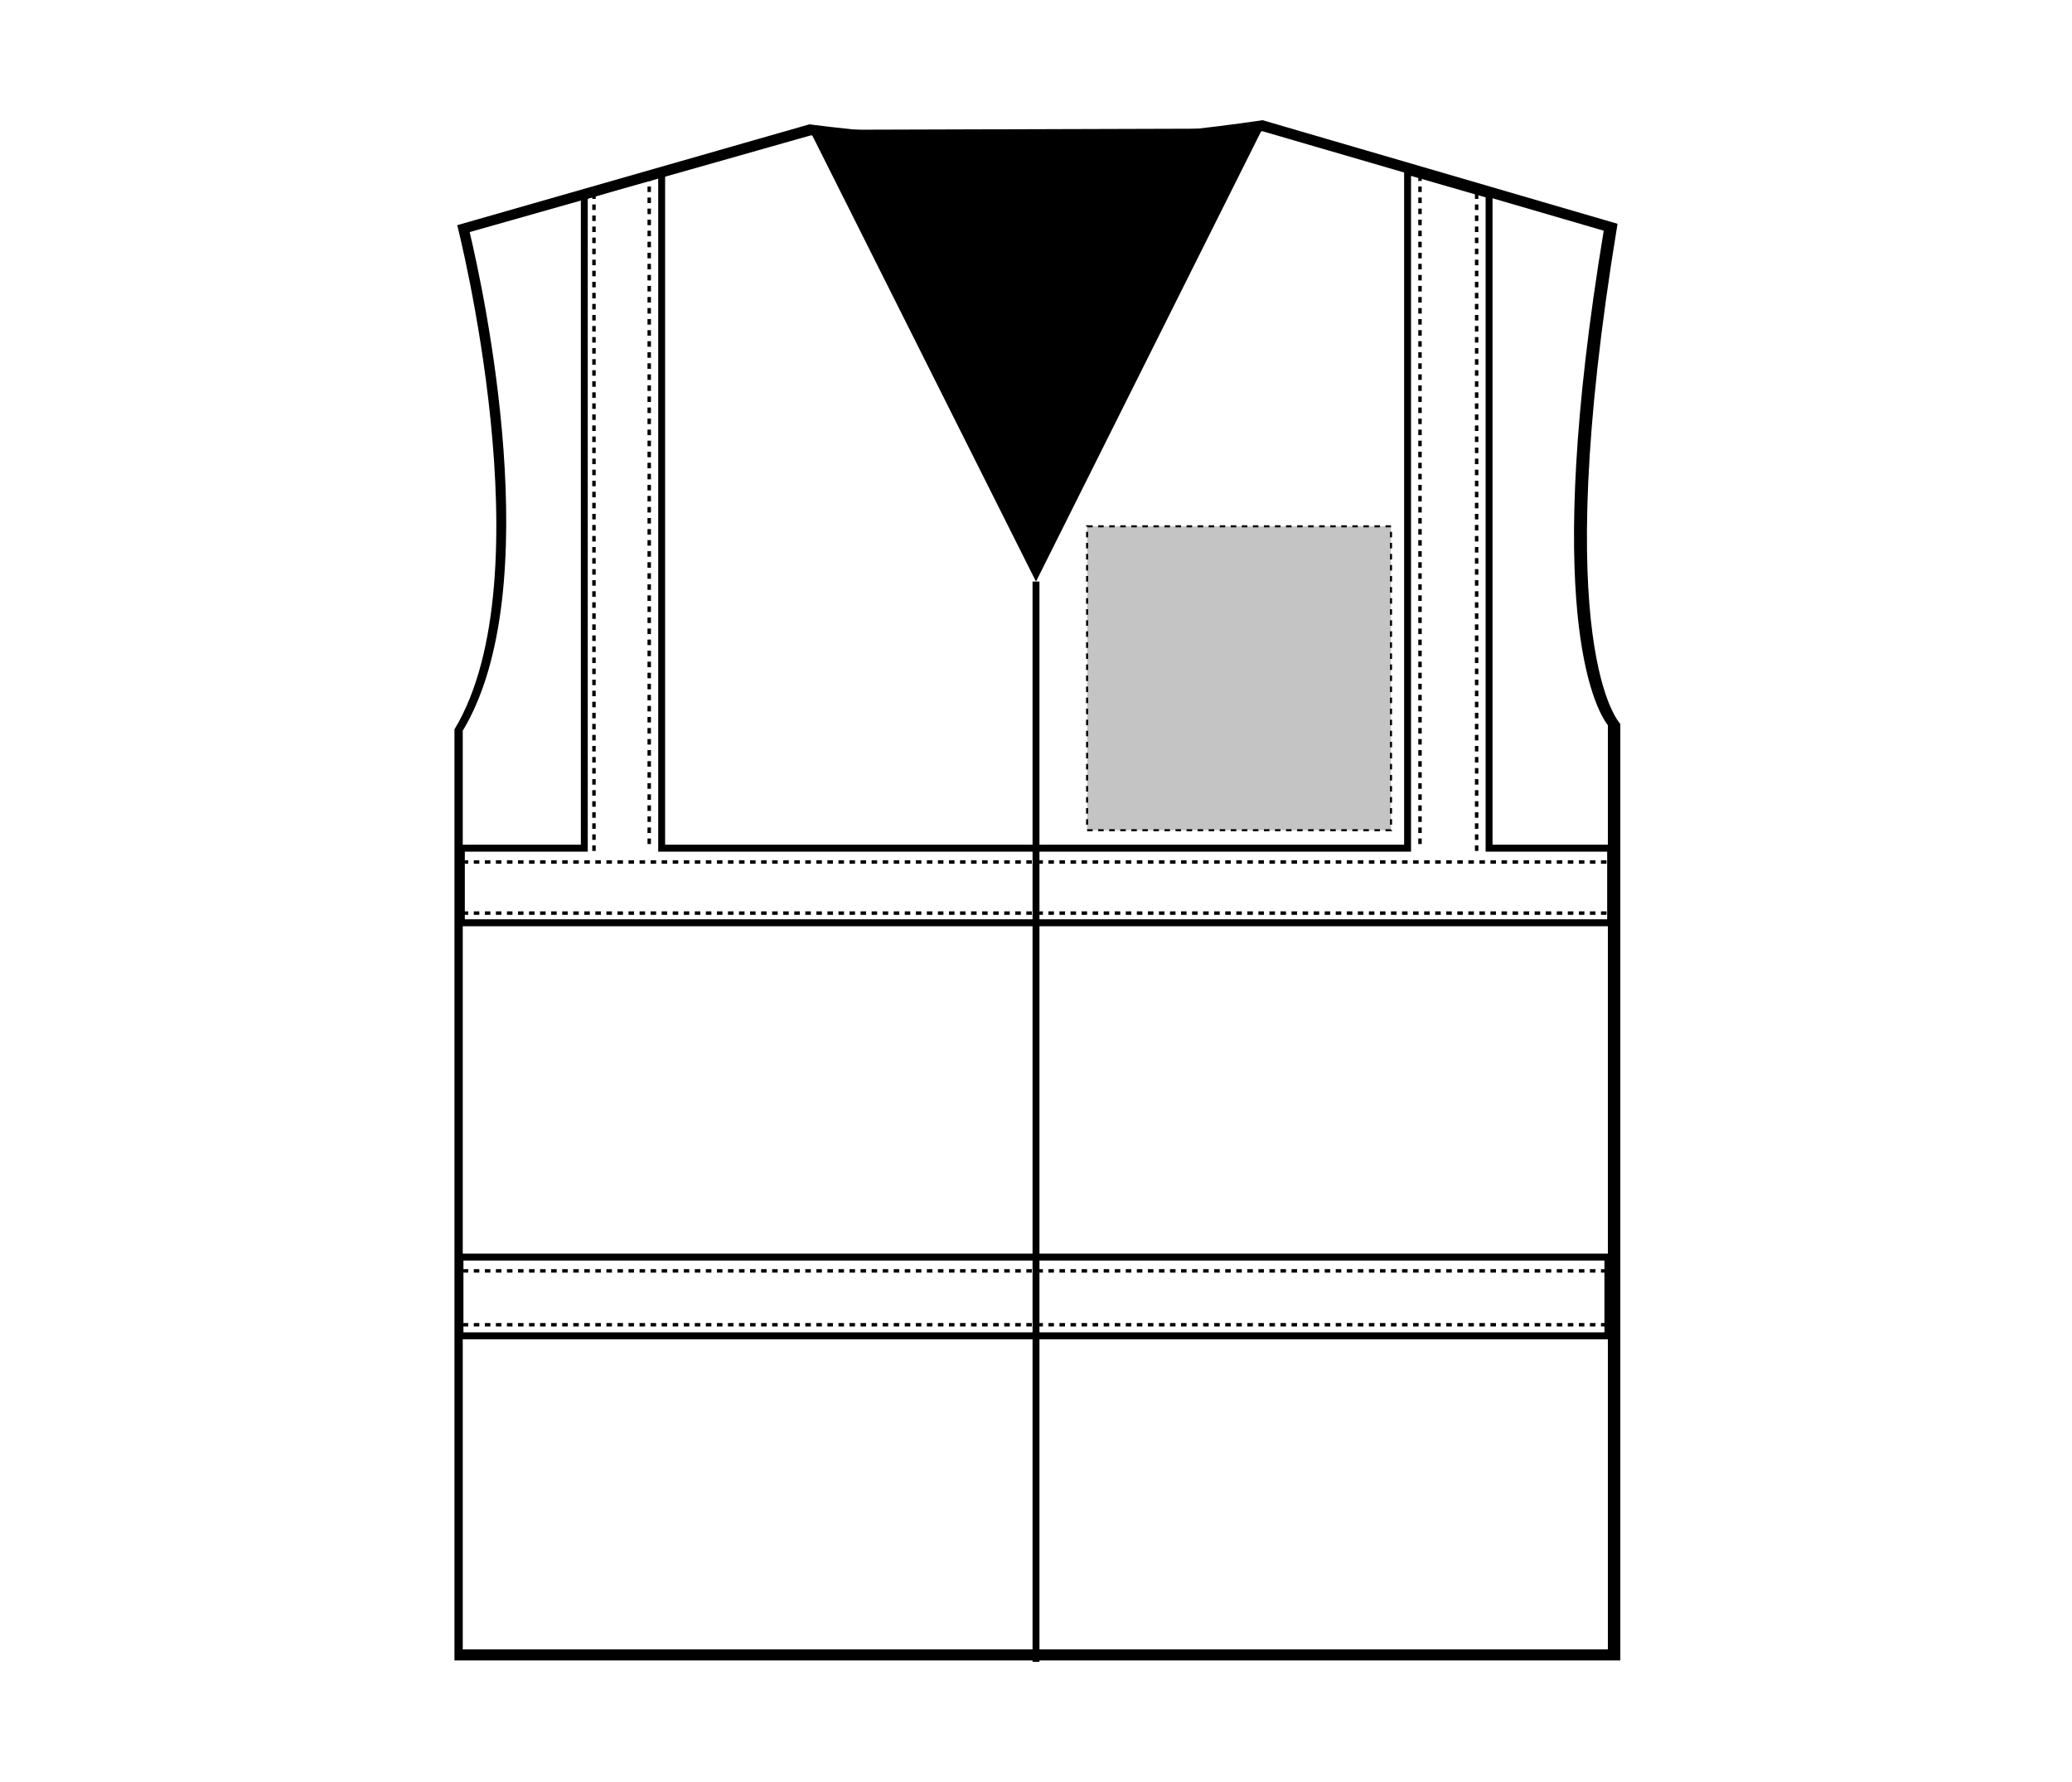
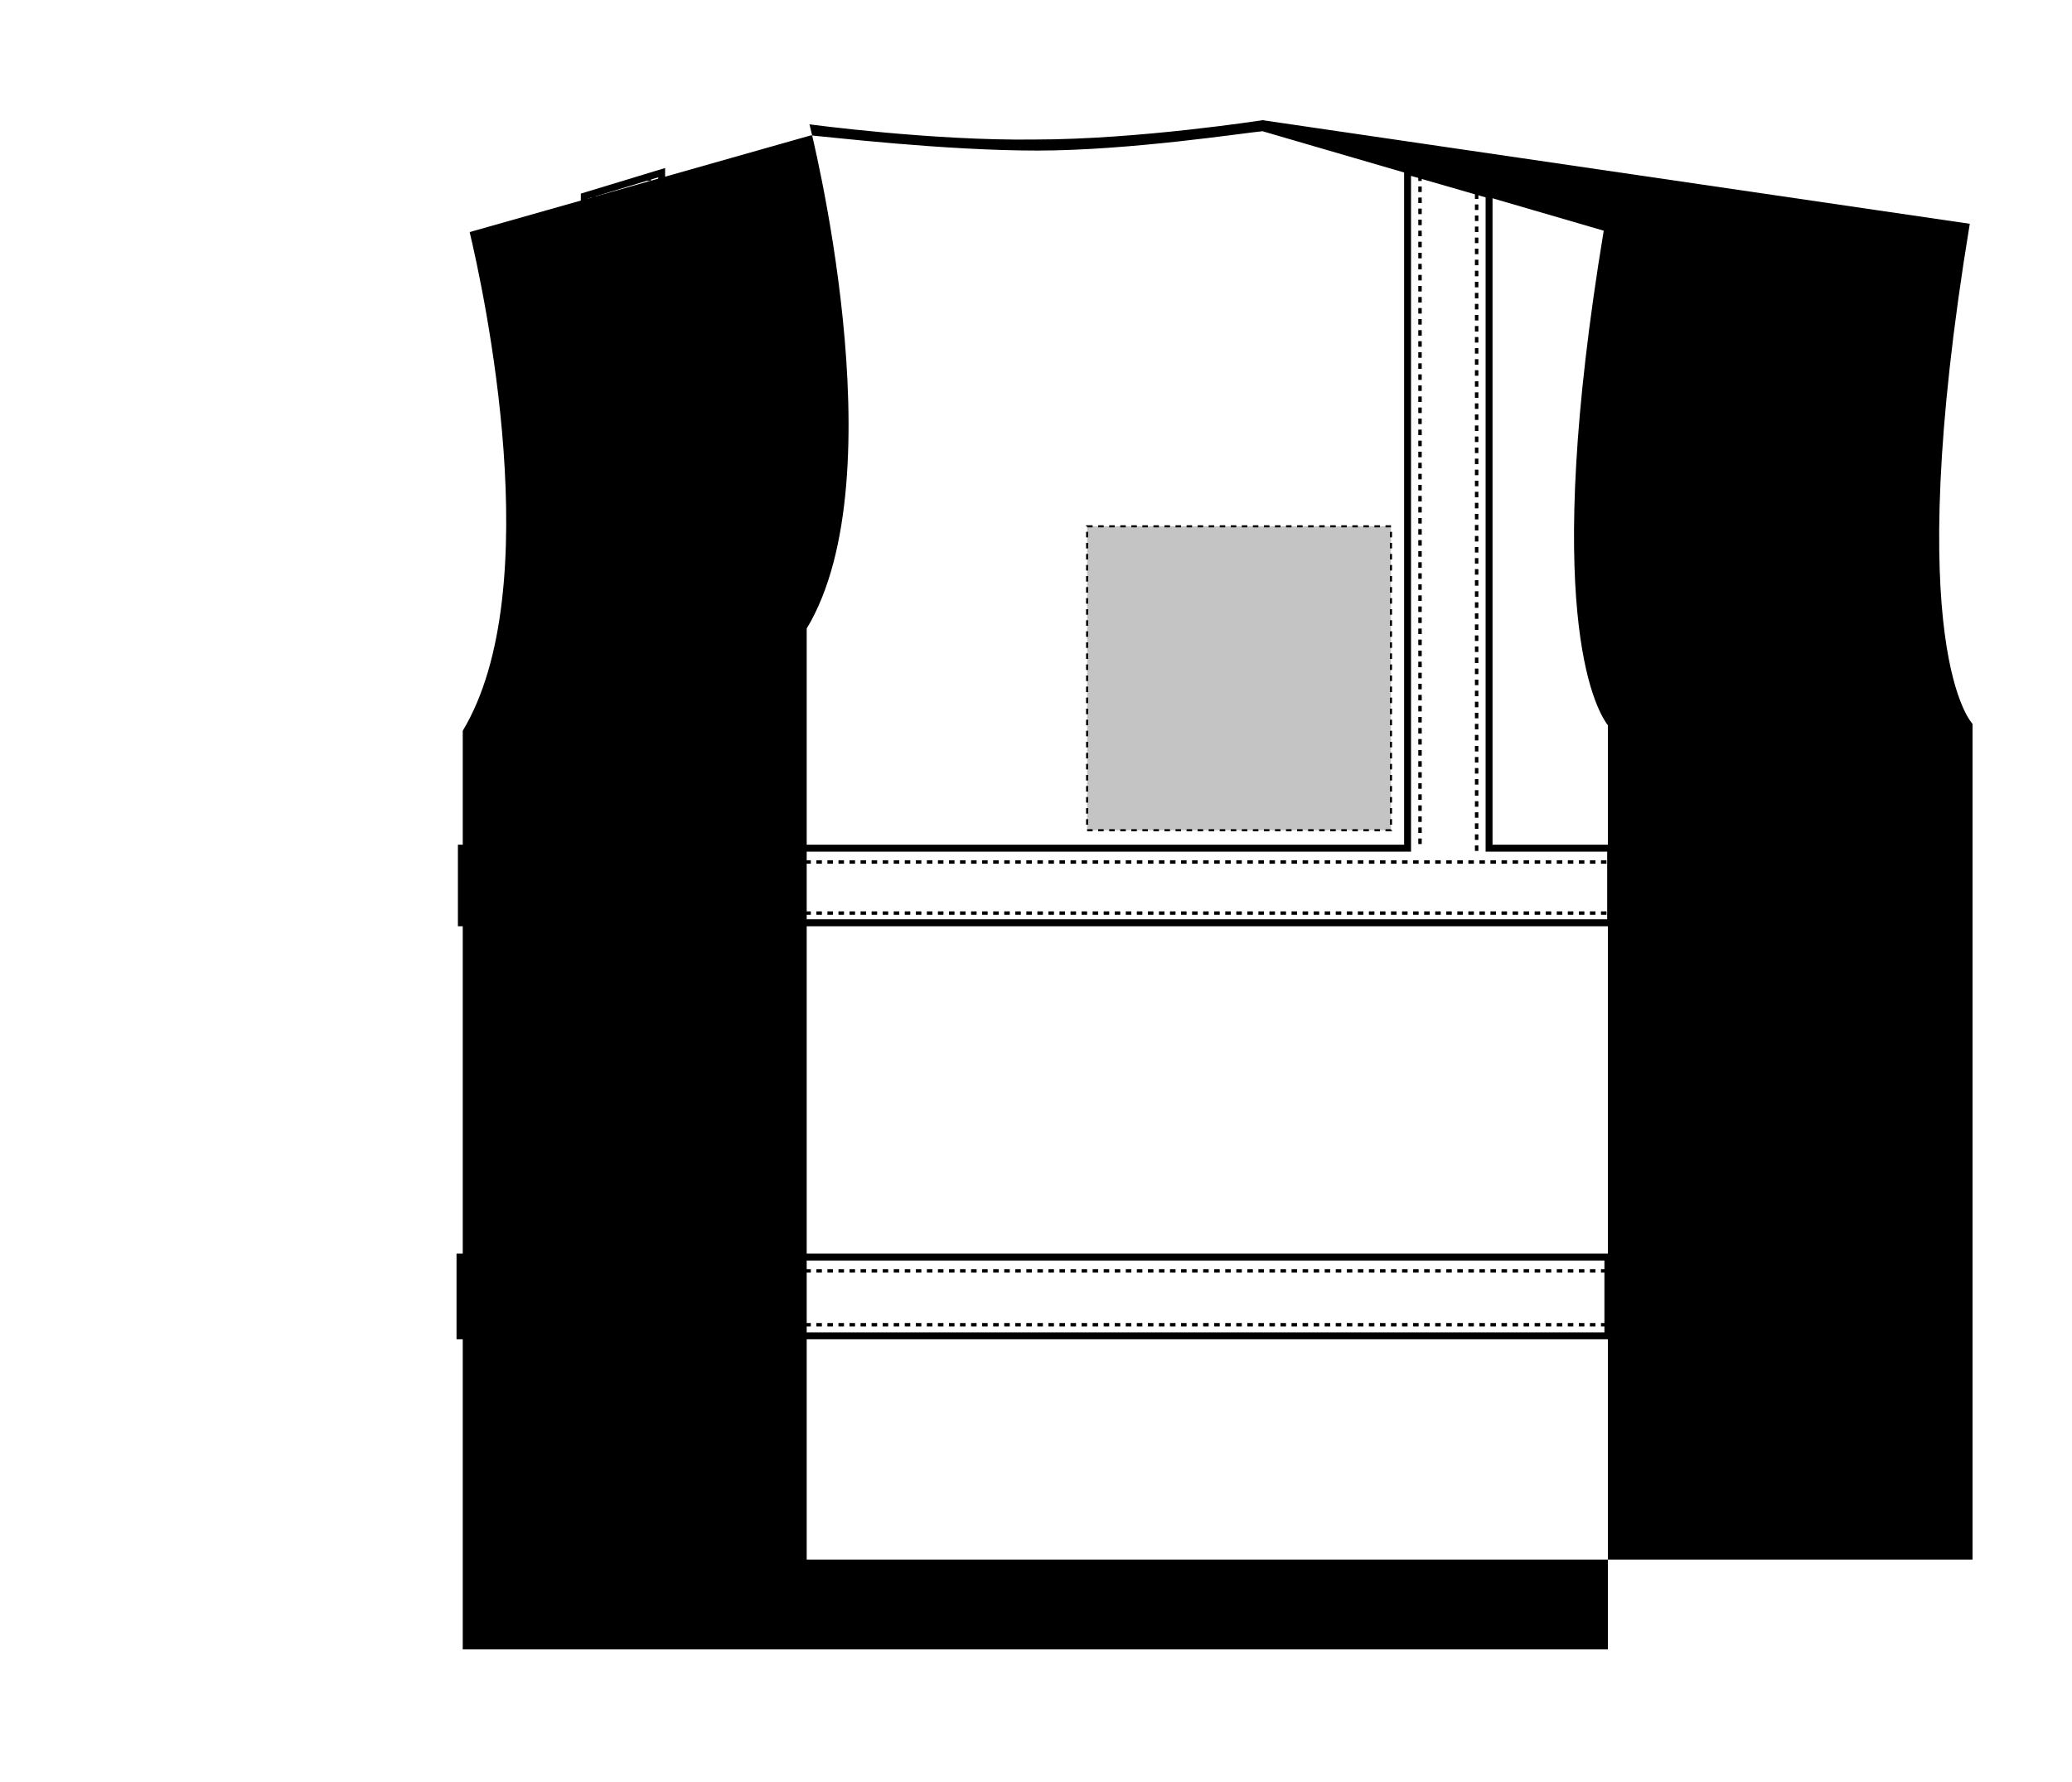
<svg xmlns="http://www.w3.org/2000/svg" version="1.1" id="Layer_1" x="0px" y="0px" viewBox="0 0 150 129" style="enable-background:new 0 0 150 129;" xml:space="preserve">
  <style type="text/css">
	.st0{fill:none;stroke:#000000;stroke-width:0.5;}
	.st1{fill:none;stroke:#000000;stroke-width:0.25;stroke-dasharray:0.4;}
	.st2{fill:#C4C4C4;stroke:#000000;stroke-width:0.15;stroke-dasharray:0.4;}
</style>
  <g>
-     <path d="M91.4,9.5l24.7,7.2c-4.5,27.2-0.7,34.5,0.3,35.8v66.9H33.5V52.9C39.7,42.6,35,21,34,16.8l24.7-7c1.2,0.1,9.6,1.1,16.4,1.1   C81.8,10.9,90.2,9.6,91.4,9.5 M91.4,8.7c0,0-9,1.4-16.5,1.4C67.5,10.2,58.6,9,58.6,9l-25.5,7.3c0,0,6.5,25.4-0.2,36.5v67.4h84.4   V52.4c0,0-5.3-5.3-0.2-36.2L91.4,8.7L91.4,8.7z" />
-     <polyline points="58.6,9.4 75,42.1 91.4,9.3  " />
+     <path d="M91.4,9.5l24.7,7.2c-4.5,27.2-0.7,34.5,0.3,35.8v66.9H33.5V52.9C39.7,42.6,35,21,34,16.8l24.7-7c1.2,0.1,9.6,1.1,16.4,1.1   C81.8,10.9,90.2,9.6,91.4,9.5 M91.4,8.7c0,0-9,1.4-16.5,1.4C67.5,10.2,58.6,9,58.6,9c0,0,6.5,25.4-0.2,36.5v67.4h84.4   V52.4c0,0-5.3-5.3-0.2-36.2L91.4,8.7L91.4,8.7z" />
    <rect x="33.3" y="91" class="st0" width="83.1" height="5.7" />
    <polygon class="st0" points="107.8,61.4 107.8,14.1 101.9,12.4 101.9,61.4 47.9,61.4 47.9,12.5 42.3,14.2 42.3,61.4 33.4,61.4    33.4,66.8 116.6,66.8 116.6,61.4  " />
    <line class="st1" x1="33.5" y1="62.4" x2="117.1" y2="62.4" />
    <line class="st1" x1="33.5" y1="66.1" x2="117.1" y2="66.1" />
    <line class="st1" x1="33.5" y1="92" x2="117.1" y2="92" />
    <line class="st1" x1="33.5" y1="95.9" x2="117.1" y2="95.9" />
    <line class="st1" x1="47" y1="12.7" x2="47" y2="61.5" />
    <line class="st1" x1="43" y1="14" x2="43" y2="61.7" />
    <line class="st1" x1="106.9" y1="14" x2="106.9" y2="61.8" />
    <line class="st1" x1="102.8" y1="12.7" x2="102.8" y2="61.5" />
-     <line class="st0" x1="75" y1="42.1" x2="75" y2="120.3" />
  </g>
  <rect id="hi-vis-vest-left-breast-garmentscreenbounds" x="78.7" y="38.1" class="st2" width="22" height="22" />
</svg>